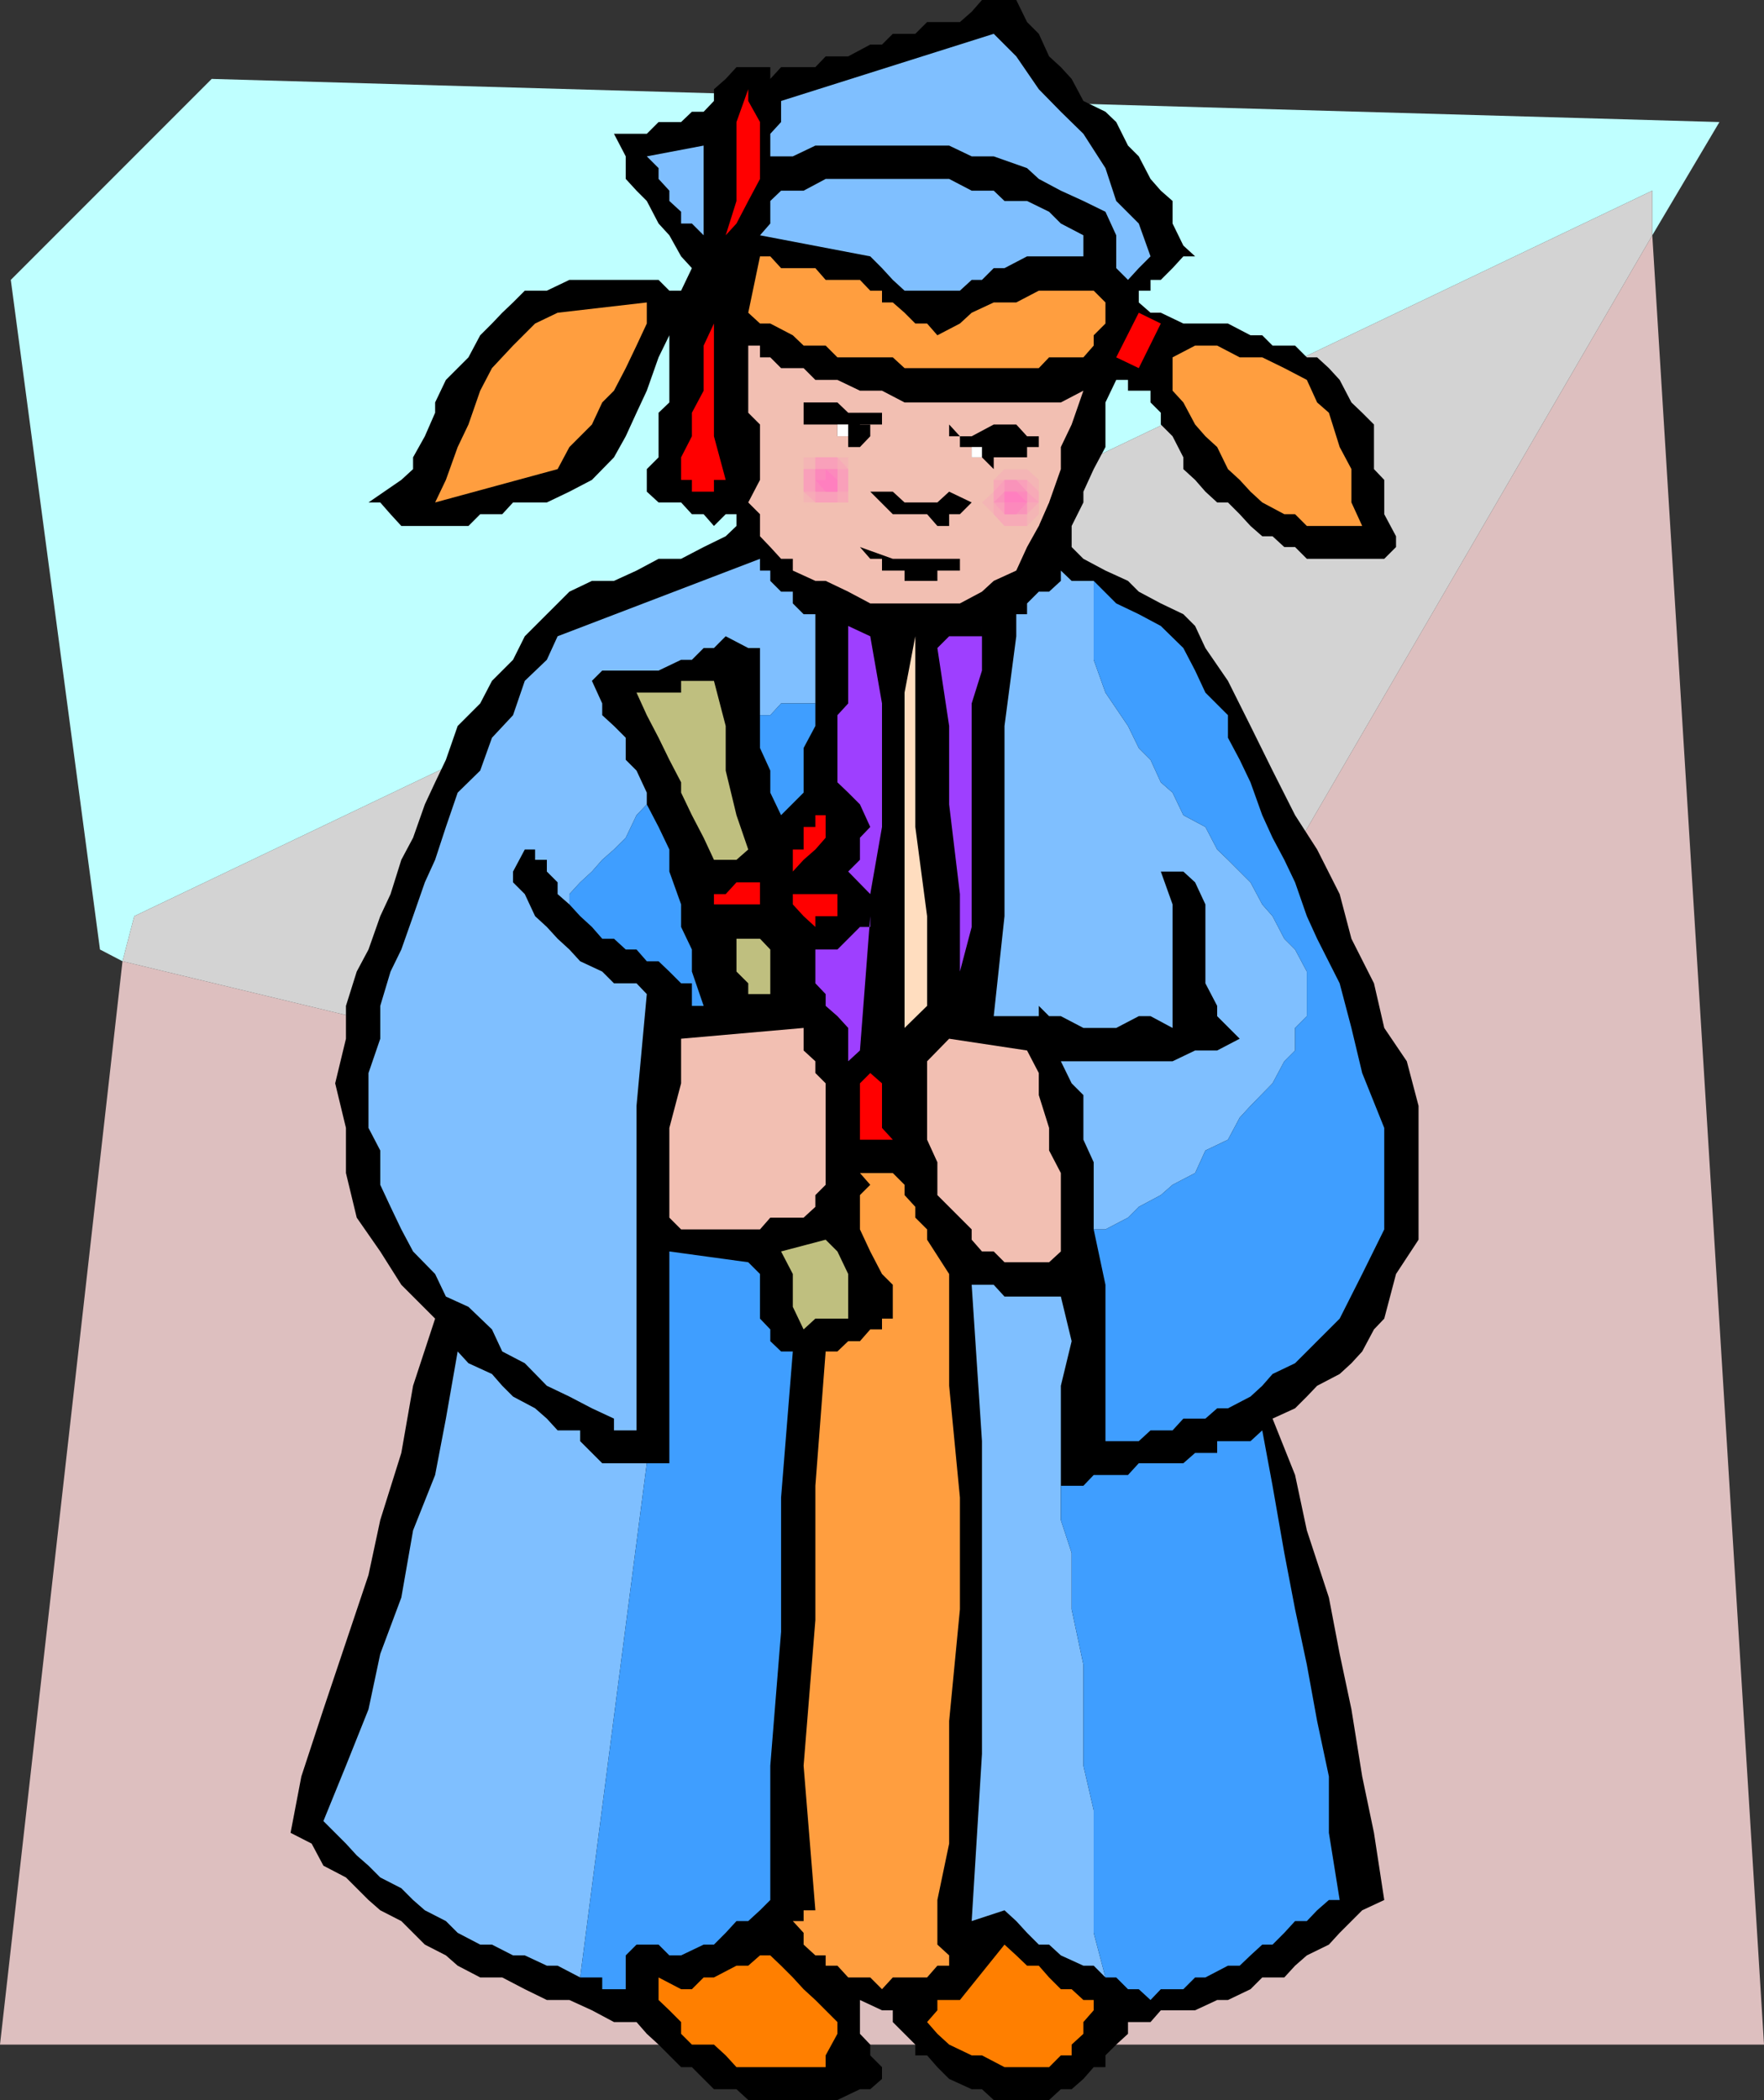
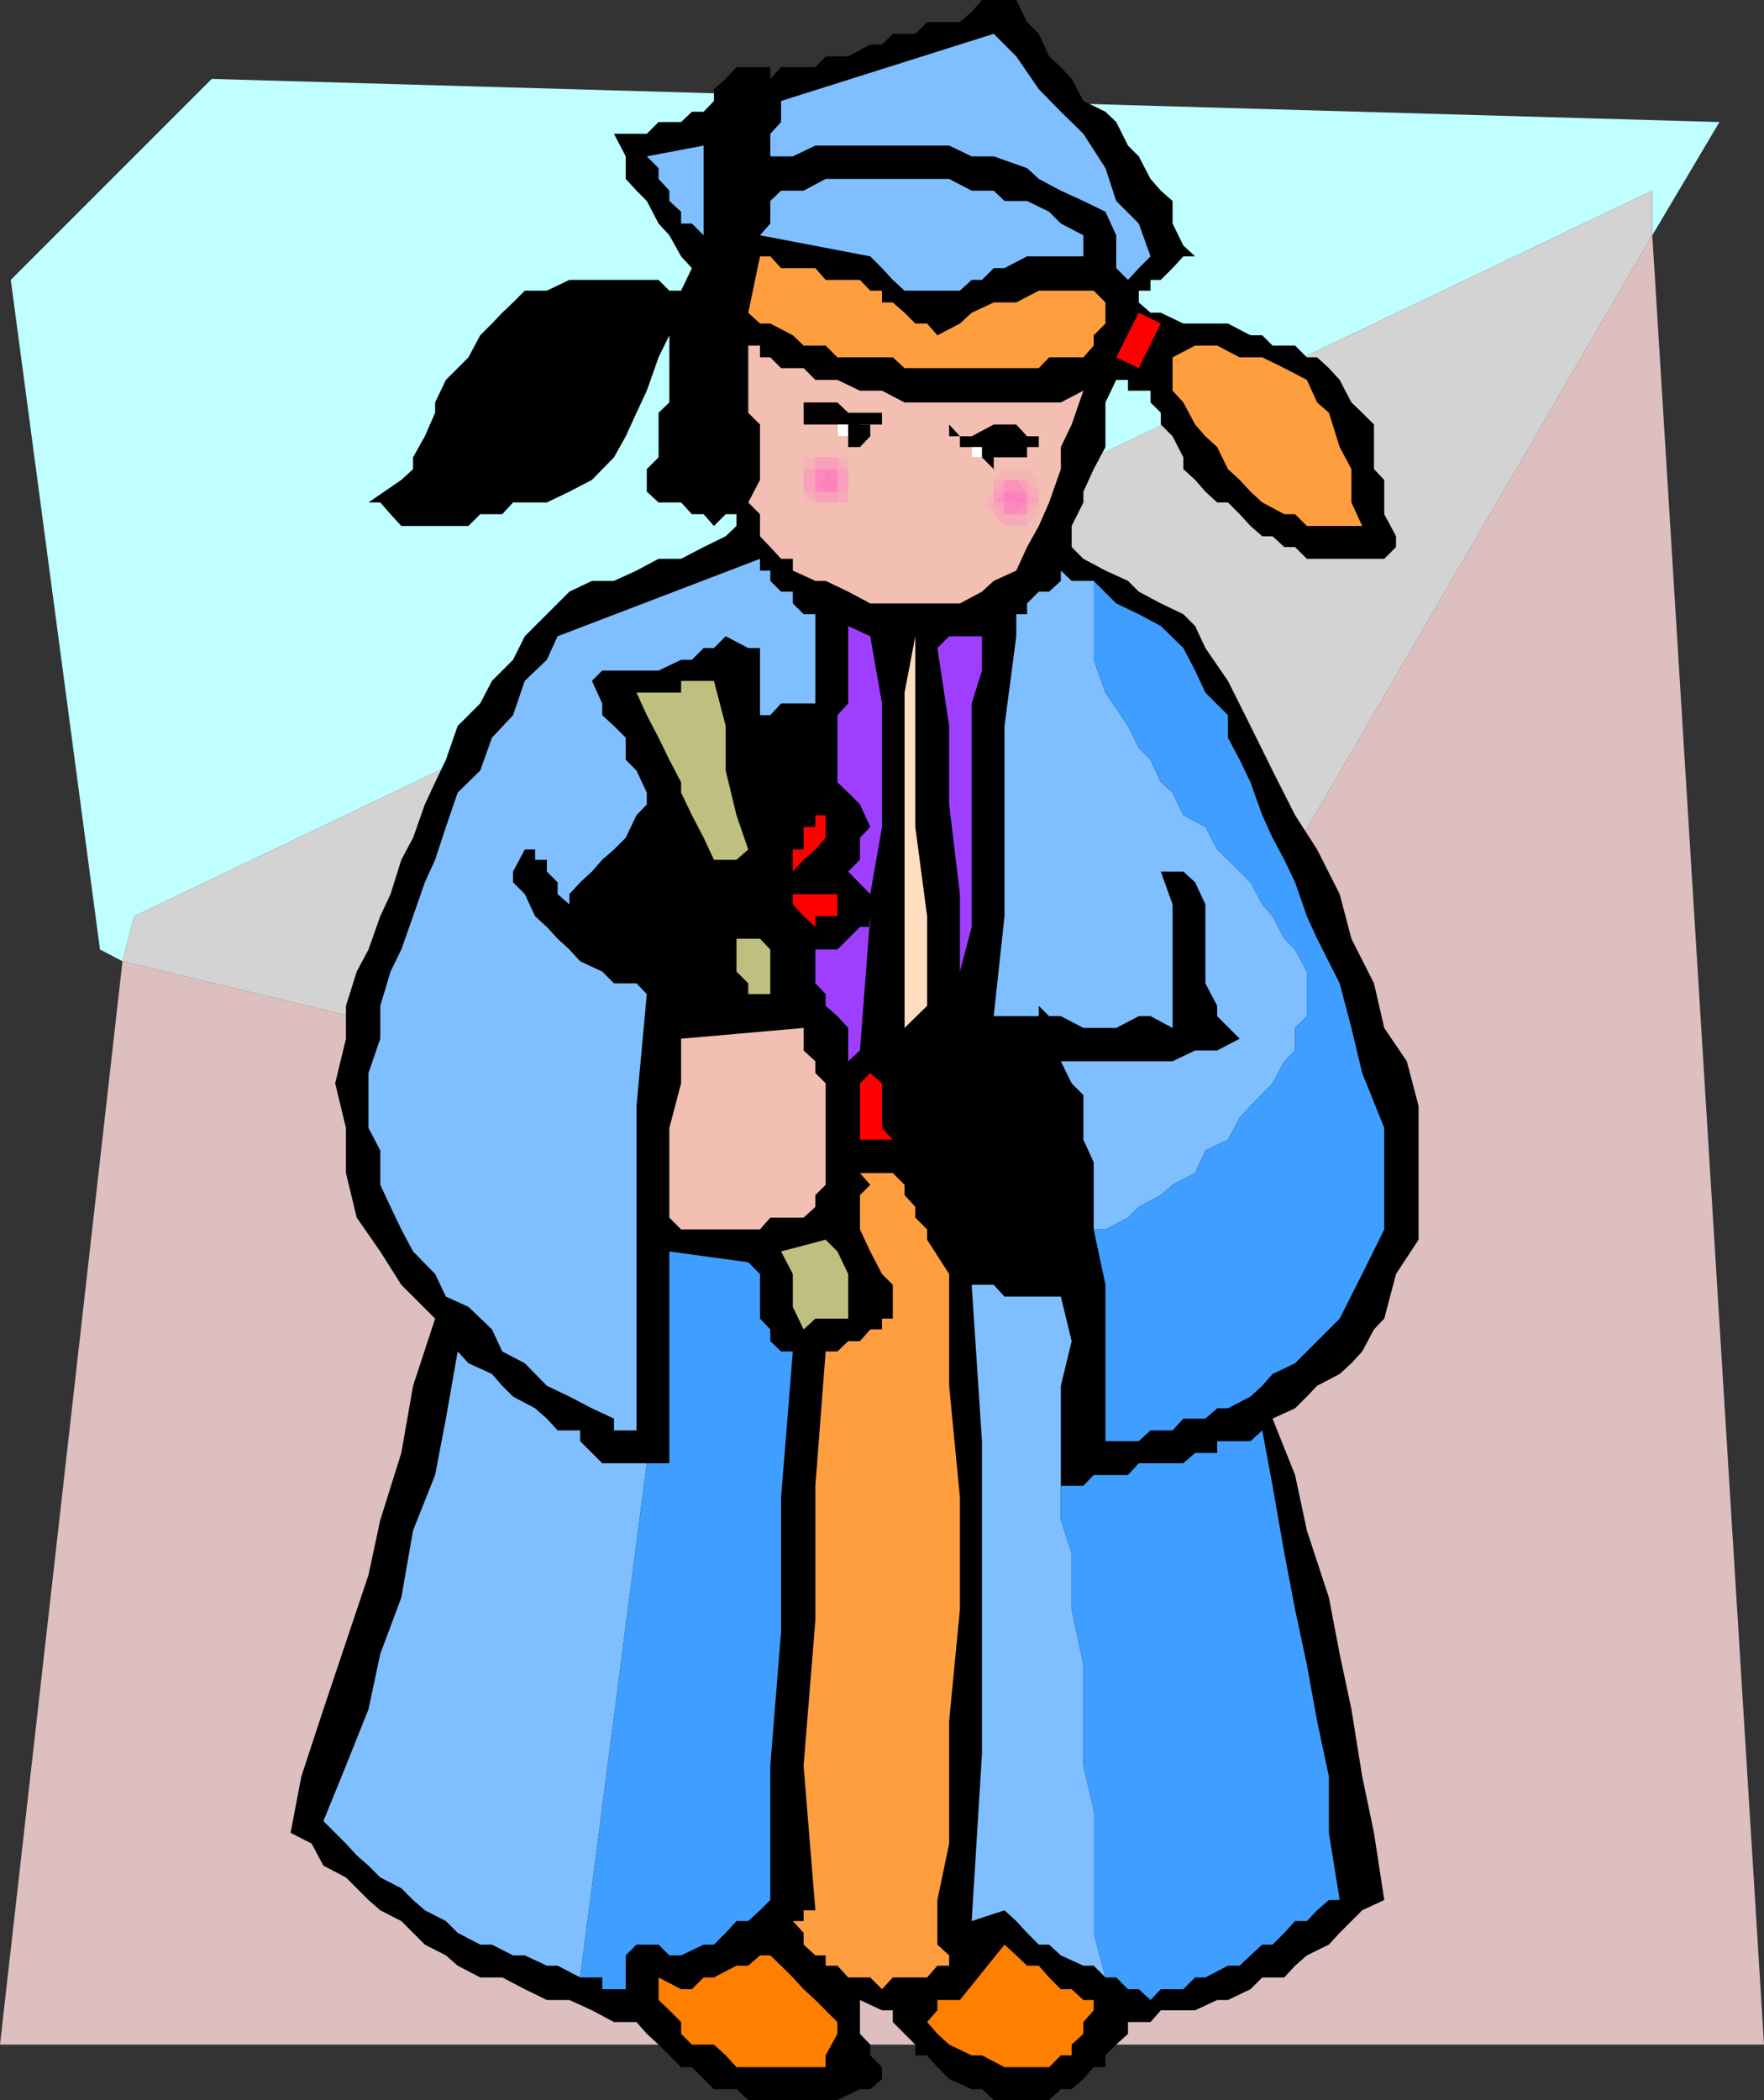
<svg xmlns="http://www.w3.org/2000/svg" width="360" height="428.398">
  <rect width="100%" height="100%" fill="#333333" stroke="none" />
  <path fill="#bfffff" d="M337.203 38.898V48l13.7-23.102-307.7-8.8-41 41 18.2 136.601L25 196.098l2.402-9.2 309.801-148" />
  <path fill="#ddbfbf" d="M360 417.098 337.203 48l-114 195.797L25 196.097l-25 221h360" />
  <path fill="#d3d3d3" d="M337.203 48v-9.102l-309.8 148-2.403 9.2 198.203 47.699L337.203 48" />
  <path d="m88.8 269-6.898-6.902-4.3-6.801-4.801-6.899-2.2-9.101v-9.2L68.403 221l2.2-9.102V205.2l2.199-7 2.402-4.5 2.399-6.8 2.101-4.5 2.2-7 2.398-4.5 2.402-6.801 2.098-4.5L91 155l2.402-6.902L98 143.5l2.402-4.602 4.301-4.3 2.399-4.801 4.5-4.5 4.601-4.598 4.598-2.199h4.5l4.601-2.102 4.5-2.398H139l4.602-2.402 4.5-2.2 2.199-2.101v-2.399h-2.2l-2.398 2.399-2.101-2.399h-2.399L139 102.5h-4.598L132 100.297v-4.598l2.402-2.402v-9.098l2.2-2.101v-13.7l-2.2 4.5L132 79.7l-2.098 4.5-2.199 4.8-2.402 4.297-4.5 4.601-4.598 2.399-4.601 2.203h-6.899l-2.203 2.398H98l-2.398 2.399h-13.7l-2.199-2.399-2.101-2.398h-2.399l6.7-4.602L84.3 95.7v-2.402L86.703 89l2.098-4.8v-2.102L91 77.5l4.602-4.602 2.398-4.5L100.402 66l2.098-2.203 2.203-2.098 2.399-2.402h4.5l4.601-2.2h18.2l2.199 2.2H139l2.203-4.598L139 52.297 136.602 48l-2.2-2.402L132 41l-2.098-2.102-2.199-2.398v-4.602l-2.402-4.601H132l2.402-2.399H139l2.203-2.101h2.399l2.101-2.2V18.2l2.399-2.101 2.199-2.399h6.902v2.399l2.2-2.399h7l2.097-2.2h4.602l4.5-2.402H180l2.203-2.2h4.598l2.402-2.398h6.7l2.398-2.102L200.402 0h7l2.2 4.5L212 6.898l2.102 4.602 2.398 2.2 2.203 2.398 2.399 4.5 4.5 2.199 2.199 2.101 2.402 4.801 2.2 2.2L234.8 36.5l2.101 2.398 2.4 2.102v4.598l2.199 4.5 2.402 2.199H241.5l-2.2 2.402-2.398 2.399h-2.101v2.199h-2.399v2.402l2.399 2.098h2.101L241.5 66h9.102l4.601 2.398h2.399l2.101 2.102h4.598l2.402 2.398h2.098l2.402 2.2 2.2 2.402 2.398 4.598L278 84.199l2.402 2.399v9.101l2.098 2.2v7l2.402 4.5v2.199L282.5 114h-15.797l-2.402-2.402h-2.2l-2.398-2.2h-2.101l-2.399-2.101-2.203-2.399-2.398-2.398h-2.2L246 100.297l-2.098-2.399L241.5 95.7v-2.402L239.3 89l-2.398-2.402v-2.399l-2.101-2.101v-2.399h-4.598V77.5h-2.402l-2.2 4.598v9.101l-2.398 4.5-2.101 4.598v2.203l-2.399 4.797v4.3l2.399 2.403 4.5 2.398 4.601 2.102 2.2 2.2 4.5 2.398 4.597 2.199 2.402 2.402 2.098 4.5 4.602 6.7 4.601 9.199 4.5 9.101 4.598 9.098 4.5 7 4.601 9.101 2.399 9.102 4.601 9.098 2.098 9.101 4.602 6.801 2.398 9.098v27.3l-4.598 7L282.5 269l-2.098 2.2-2.402 4.5-2.2 2.398-2.398 2.199-4.601 2.402-2.098 2.2-2.402 2.398-4.598 2.101 4.598 11.5 2.402 11.301 4.5 13.7 2.2 11.5 2.398 11.3L278 362.4l2.402 11.5 2.098 13.699-4.5 2.101-4.598 4.598-2.199 2.402-4.5 2.2-2.402 2.101-2.2 2.398h-4.5l-2.398 2.399-4.601 2.203h-2.2l-4.5 2.098h-7l-2.101 2.402h-4.598v2.398l-2.402 2.2-2.2 2.199v2.402h-2.398l-2.101 2.399-2.399 2.101H216.5l-2.398 2.2H202.8l-2.399-2.2H198.3l-4.598-2.101-2.402-2.399-2.098-2.402H186.8v-2.2l-4.598-4.597v-2.402H180L175.5 408v6.898l2.102 2.2v2.199l2.398 2.402v2.399l-2.398 2.101H175.5l-4.598 2.2h-18.199l-2.402-2.2h-4.598l-4.5-4.5H139l-2.398-2.402-2.2-2.2-2.402-2.199-2.098-2.398h-4.601l-4.5-2.402-4.598-2.098h-4.601l-4.5-2.203-4.602-2.399H98L93.402 401 91 398.898l-4.297-2.199-4.8-4.8-4.301-2.2-2.399-2.101L70.602 383 66 380.598l-2.398-4.5-4.301-2.2 2.199-11.5L66 348.7l4.602-13.7 4.601-13.703 2.399-11.2 4.3-13.699 2.399-13.699L88.8 269" />
-   <path fill="#ff9e3f" d="m113.8 63.797 18.2-2.098V66l-2.098 4.5-2.199 4.598-2.402 4.601-2.399 2.399-2.101 4.5-4.598 4.601-2.402 4.5-25 6.801L91 97.898l2.402-6.699 2.2-4.601L98 79.699l2.402-4.601 4.301-4.598 4.5-4.5 4.598-2.203" />
  <path fill="#bfbf7f" d="m145.703 138.898 2.399 9.2v9.101l2.199 9.098 2.402 7-2.402 2.101h-4.598l-2.101-4.5-2.399-4.601-2.203-4.598v-2.101L136.602 155l-2.2-4.5-2.402-4.602-2.098-4.601H139v-2.399h6.703" />
  <path fill="#7fbfff" d="M143.602 29.7V48l-2.399-2.402H139v-2.399L136.602 41v-2.102l-2.2-2.398v-2.203L132 31.898l11.602-2.199" />
  <path fill="#ff7f00" d="m134.402 403.398 4.598 2.399h2.203l2.399-2.399h2.101l4.598-2.398h2.402l2.399-2.102h2.101l2.2 2.102 2.398 2.398 2.199 2.399 2.402 2.203 4.5 4.5v2.398l-2.402 4.399v2.402h-18.2l-2.198-2.402-2.399-2.2h-4.5L139 414.899V412.5l-2.398-2.402-2.2-2.098v-4.602" />
  <path fill="#f2bfb2" d="m139 211.898 25-2.199v4.598l2.402 2.203v2.398L168.5 221v20.7l-2.098 2.097v2.402L164 248.4h-6.797l-2.101 2.398H139l-2.398-2.399v-18.3L139 221v-9.102" />
-   <path fill="red" d="M145.703 61.7V89l2.399 8.898h-2.399v2.399h-4.5v-2.399H139v-4.601L141.203 89v-4.8l2.399-4.5v-9.2l2.101-4.5v-4.3M150.3 180h4.802v4.5h-9.399v-2.102h2.399L150.3 180m2.403-161.8v2.398l2.399 4.3V36.5l-2.399 4.5-2.402 4.598L148.1 48l2.2-7V24.898l2.402-6.699" />
  <path fill="#bfbf7f" d="m155.102 191.5 2.101 2.2v9.097h-4.5v-2.2l-2.402-2.398V191.5h4.8" />
  <path fill="#f2bfb2" d="M168.5 77.5h2.402l4.598 2.2h4.5l4.602 2.398H216.5l4.602-2.399-2.399 6.899-2.203 4.601v4.5l-2.398 6.801-2.102 4.797-2.398 4.3-2.2 4.801-4.601 2.102-2.399 2.2-4.5 2.398h-18.3l-4.5-2.399-4.602-2.199h-2.098l-4.601-2.102V114h-2.399l-2.199-2.402-2.101-2.2v-4.5l-2.399-2.398 2.399-4.602v-11.3l-2.399-2.399V70.5h2.399v2.398h2.101l2.2 2.2H164l2.402 2.402h2.098" />
  <path fill="#ff9e3f" d="M155.102 52.297h2.101l2.2 2.402h7l2.097 2.399h7l2.102 2.199H180v2.402h2.203l2.399 2.098L186.8 66h2.402l2.098 2.398L195.902 66l2.399-2.203 4.5-2.098h4.601L212 59.297h11.203l2.399 2.402V66l-2.399 2.398V70.5l-2.101 2.398h-7l-2.102 2.2h-27.398l-2.399-2.2h-11.3L168.5 70.5H164l-2.2-2.102L157.204 66h-2.101l-2.399-2.203 2.399-11.5" />
  <path fill="#7fbfff" d="m157.203 41 2.2-2.102H164l4.5-2.398h25.203l4.598 2.398h4.5L205 41h4.602l4.5 2.2 2.398 2.398L221.102 48v4.297h-11.5L205 54.699h-2.2l-2.398 2.399h-2.101l-2.399 2.199h-11.3l-2.399-2.2L180 54.7l-2.398-2.402-22.5-4.297 2.101-2.402V41" />
  <path fill="#7fbfff" d="m159.402 20.598 43.399-13.7 4.601 4.602L212 18.2l4.5 4.597 4.602 4.5 4.5 7L227.8 41l4.601 4.598 2.399 6.699-2.399 2.402-2.199 2.399-2.402-2.399V48l-2.2-4.8-4.5-2.2-4.601-2.102L212 36.5l-2.398-2.203-6.801-2.399h-4.5l-4.598-2.199h-27.3l-4.602 2.2h-4.598v-4.602l2.2-2.399v-4.3" />
  <path fill="#bfbf7f" d="m168.5 252.898 2.402 2.399 2.2 4.601V269h-6.7L164 271.2l-2.2-4.602v-6.7l-2.398-4.601 9.098-2.399" />
  <path fill="red" d="M168.5 166.297v4.601l-2.098 2.399-2.402 2.101-2.2 2.399v-4.5h2.2v-4.598h2.402v-2.402h2.098" />
  <path fill="#ff9e3f" d="M161.8 391.898h2.2V389.7h2.402L164 360.2l2.402-29.699v-27.402L168.5 275.7h2.402l2.2-2.101h2.398l2.102-2.399H180V269h2.203v-6.902l-2.203-2.2-2.398-4.601-2.102-4.5v-7l2.102-2.098-2.102-2.402h6.703l2.399 2.402v2.098l2.199 2.402v2.2l2.402 2.398v2.101l4.5 7V282.7l2.2 22.801v22.797l-2.2 22.8v25l-2.402 11.5v9.102l2.402 2.2v2.1h-2.402l-2.098 2.398h-7L180 405.797l-2.398-2.399h-4.5l-2.2-2.398H168.5v-2.102h-2.098L164 396.7v-2.402l-2.2-2.399" />
  <path fill="red" d="M170.902 182.398v4.5h-4.5v2.2l-2.402-2.2-2.2-2.398v-2.102h9.102" />
  <path fill="#9e3fff" d="m177.602 186.898-2.102 27.399-2.398 2.203v-6.8l-2.2-2.403-2.402-2.098v-2.402l-2.098-2.2V193.7h4.5l2.2-2.199 2.398-2.402h2.102v-2.2m-4.5-59.199 4.5 2.097L180 143.5v25.2l-2.398 13.698-4.5-4.601 2.398-2.399v-4.5l2.102-2.199-2.102-4.601-2.398-2.399-2.2-2.101v-13.7l2.2-2.398v-15.8" />
  <path fill="red" d="M180 221v9.098l2.203 2.402H175.5V221l2.102-2.102L180 221" />
-   <path d="m175.5 111.598 6.703 2.402h13.7v2.398H191.3v2.102h-6.7v-2.102H180V114h-2.398l-2.102-2.402m18.203-11.301 4.598 2.203-2.399 2.398h-2.199v2.399h-2.402l-2.098-2.399h-7l-4.601-4.601h4.601l2.399 2.203h6.699l2.402-2.203" />
  <path fill="#ffddbf" d="M186.8 129.797v38.902l2.403 18.2v18.3l-4.601 4.5v-68.402l2.199-11.5" />
-   <path fill="#f2bfb2" d="m193.703 211.898 15.899 2.399 2.398 4.601v4.5l2.102 6.7v4.601l2.398 4.598v16l-2.398 2.203H205l-2.2-2.203h-2.398l-2.101-2.399v-2.101l-7-7v-6.7l-2.098-4.597v-16l4.5-4.602" />
  <path fill="#ff7f00" d="M195.902 408 205 396.7l2.402 2.198 2.2 2.102H212l2.102 2.398 2.398 2.399h2.203l2.399 2.203h2.101v2.098l-2.101 2.402v2.398l-2.399 2.2v2.199H216.5l-2.398 2.402H205l-4.598-2.402h-2.101l-4.598-2.2-2.402-2.199-2.098-2.398 2.098-2.402V408h4.601" />
  <path fill="#9e3fff" d="M200.402 127.7v9.097l-2.101 6.703v45.598l-2.399 9.101v-15.8l-2.199-18.301v-16l-2.402-15.899 2.402-2.402h6.7v-2.098" />
  <path d="m193.703 86.598 2.2 2.402h2.398l4.5-2.402h4.601l2.2 2.402H212v2.2h-2.398v2.097H205l-2.2-2.098h-6.898V89h-2.199v-2.402M180 84.2h-6.898l-2.2-2.102H164v4.5h16v-2.399" />
  <path fill="#ff9e3f" d="m239.3 72.898 4.602-2.398h4.5L253 72.898h4.602l4.5 2.2 4.601 2.402 2.098 4.598 2.402 2.101 2.2 7 2.398 4.5v6.801l2.199 4.797h-11.297l-2.402-2.399h-2.2l-4.5-2.398-2.398-2.203L253 97.898l-2.398-2.199-2.2-4.5L246 89l-2.098-2.402-2.402-4.5-2.2-2.399v-6.8" />
  <path fill="red" d="m232.402 63.797-4.601 9.101 4.601 2.2 4.5-9.098-4.5-2.203" />
  <path fill="#f2bfb2" d="M168.5 104.898h2.402l2.2-2.398 2.398-2.203v-4.598l-2.398-2.402-2.2-2.098h-4.5L164 93.297l-2.2 2.402v4.598l2.2 2.203 2.402 2.398h2.098" />
  <path fill="#f4b5b5" d="M168.5 102.5h4.602v-9.203H164v9.203h4.5" />
  <path fill="#f7aab7" d="M168.5 102.5h4.602v-6.8l-2.2-2.403h-4.5v2.402H164v4.598l2.402 2.203h2.098" />
  <path fill="#f9a0ba" d="M168.5 102.5h2.402v-2.203h2.2v-4.598h-2.2v-2.402h-4.5v2.402H164v4.598h2.402v2.203h2.098" />
  <path fill="#f993ba" d="M168.5 100.297h2.402v-4.598h-4.5v4.598h2.098" />
  <path fill="#fc89bc" d="M168.5 100.297h2.402v-4.598h-4.5v4.598h2.098" />
  <path fill="#ff7fbf" d="M168.5 100.297h2.402v-2.399L168.5 95.7v2.2h-2.098l2.098 2.398" />
  <path fill="#f2bfb2" d="m207.402 109.398 2.2-2.101H212v-2.399l2.102-2.398-2.102-2.203v-2.399l-2.398-2.199H205l-4.598 4.598v4.601l2.399 2.399H205l2.402 2.101" />
  <path fill="#f4b5b5" d="M207.402 107.297h2.2l2.398-2.399v-7l-2.398-2.199H205l-2.2 2.2v2.398l-2.398 2.203 2.399 2.398 2.199 2.399h2.402" />
  <path fill="#f7aab7" d="M207.402 107.297h2.2v-2.399L212 102.5v-2.203l-2.398-2.399H202.8v7l2.199 2.399h2.402" />
  <path fill="#f9a0ba" d="M207.402 104.898h2.2V102.5H212l-2.398-2.203v-2.399H205l-2.2 2.399v2.203l2.2 2.398h2.402" />
  <path fill="#f993ba" d="M207.402 104.898h2.2v-4.601l-2.2-2.399H205v2.399l-2.2 2.203h2.2v2.398h2.402" />
  <path fill="#fc89bc" d="m207.402 104.898 2.2-2.398v-2.203H205v4.601h2.402" />
  <path fill="#ff7fbf" d="M207.402 102.5h2.2l-2.2-2.203H205v2.203h2.402" />
  <path d="m175.5 91.2 2.102-2.2v-2.402H175.5v-2.399l-2.398 2.399h-2.2V89h2.2v2.2h2.398m27.3 4.5v-2.403h2.2v-2.098L202.8 89h-2.398v2.2h-2.101v2.097h2.101l2.399 2.402" />
  <path fill="#fff" d="M173.102 89v-2.402h-2.2V89h2.2m27.3 4.297v-2.098h-2.101v2.098h2.101" />
  <path fill="#7fbfff" d="M266.703 202.797v-4.598l-2.402-4.5-2.2-2.199-2.398-4.602-2.101-2.398-2.399-4.5-4.601-4.602-2.2-2.101-2.402-4.598-4.5-2.402-2.2-4.598-2.398-2.101-2.101-4.598-2.399-2.402-2.199-4.5-4.601-6.801-2.399-6.7V118.5h-4.5l-2.203-2.102v2.102l-2.398 2.2H212l-2.398 2.398v2.199h-2.2v4.5l-2.402 18.3v38.801l-2.2 20.399h9.2v-2.098l2.102 2.098h2.398l4.602 2.402h6.699l4.601-2.402h2.399l4.5 2.402V184.5l-2.399-6.703h4.598l2.402 2.203 2.098 4.5v16.098l2.402 4.601v2.098l4.598 4.601-4.598 2.399h-4.5l-4.601 2.203H216.5l2.203 4.5 2.399 2.398v9.102l2.101 4.598v13.699h2.399l4.601-2.399 2.2-2.199 4.5-2.402 2.398-2.098 4.601-2.402 2.098-4.598 4.602-2.199L253 228l2.203-2.402 4.5-4.598 2.399-4.5 2.199-2.203v-4.598l2.402-2.402v-4.5" />
  <path fill="#3f9eff" d="M225.602 294h6.8l2.399-2.203h4.5l2.199-2.399h4.5l2.402-2.101h2.2l4.601-2.399 2.399-2.199 2.101-2.402 4.598-2.2 2.402-2.398 2.098-2.101 2.402-2.399 2.2-2.199 4.597-9.102 4.5-9.101v-20.7l-4.5-11.199-2.2-9.199-2.398-9.101-4.601-9.098-2.098-4.602-2.402-6.898-2.2-4.602-2.398-4.5-2.101-4.601-2.399-6.7L253 155l-2.398-4.5v-4.602L246 141.297l-2.098-4.5-2.402-4.598-4.598-4.5-4.5-2.402-4.601-2.2-4.598-4.597v16.098l2.399 6.699 4.601 6.8 2.2 4.5L234.8 155l2.101 4.598 2.399 2.101 2.199 4.598 4.5 2.402 2.402 4.598 2.2 2.101 4.601 4.602 2.399 4.5 2.101 2.398 2.399 4.602 2.199 2.2 2.402 4.5v9.097l-2.402 2.402v4.598l-2.2 2.203-2.398 4.5-4.5 4.598L253 228l-2.398 4.5-4.602 2.2-2.098 4.597-4.601 2.402-2.399 2.098-4.5 2.402-2.199 2.2-4.601 2.398h-2.399l2.399 11.3V294" />
  <path fill="#7fbfff" d="M216.5 300.898V282.7l2.203-9.101-2.203-9.098H205l-2.2-2.402h-4.5L200.403 294v63.797l-2.101 34.101L205 389.7l2.402 2.2 2.2 2.398L212 396.7h2.102l2.398 2.2 4.602 2.101h2.101l2.399 2.398-2.399-9.101v-25l-2.101-9.098v-20.601l-2.399-11.301v-11.5l-2.203-6.7v-9.199" />
  <path fill="#3f9eff" d="m273.402 387.598-2.199-13.7v-11.5l-2.402-11.3-2.098-11.5-2.402-11.301-2.2-11.5-2.398-13.7-2.101-11.3-2.399 2.203h-6.8v2.398h-4.5L241.5 298.5h-9.098l-2.199 2.398h-7l-2.101 2.2H216.5v-2.2 9.2l2.203 6.699v11.5l2.399 11.3V360.2l2.101 9.098v25l2.399 9.101h2.199l2.402 2.399h2.2L234.8 408l2.101-2.203h4.598l2.402-2.399H246l4.602-2.398H253l2.203-2.102 2.399-2.199h2.101l2.399-2.402 2.199-2.399h2.402l2.098-2.199 2.402-2.101h2.2" />
  <path fill="#7fbfff" d="M118.402 291.797h-4.601l-2.2-2.399-2.398-2.101-4.5-2.399-2.203-2.199-2.098-2.402-4.8-2.2-2.2-2.398L91 289.4l-2.2 11.5-4.5 11.3-2.398 13.7-4.3 11.5-2.399 11.3-4.601 11.5L66 371.5l4.602 4.598L72.8 378.5l2.402 2.098 2.4 2.402 4.3 2.2 2.399 2.398 2.402 2.101L91 391.9l2.402 2.398L98 396.699h2.402l4.301 2.2h2.399l4.5 2.101h2.199l4.601 2.398L132 298.5h-9.098l-4.5-4.5v-2.203" />
  <path fill="#3f9eff" d="M127.703 401v-2.102l2.2-2.199h4.5l2.199 2.2H139l4.602-2.2h2.101l2.399-2.402 2.199-2.399h2.402l2.399-2.199 2.101-2.101v-27.399l2.2-27.3V305.5l2.398-29.8h-2.399l-2.199-2.102v-2.399L155.102 269v-9.102l-2.399-2.398-16.101-2.203V298.5H132l-13.598 104.898h4.5v2.399h4.801V401" />
  <path fill="#7fbfff" d="m120.8 138.898 2.102-2.101h11.5l4.598-2.2h2.203l2.399-2.398h2.101l2.399-2.402 4.601 2.402h2.399v13.7h2.101l2.2-2.399h7v-18.203H164l-2.2-2.2V120.7h-2.398l-2.199-2.199v-2.102h-2.101V114L113.8 129.797l-2.2 4.8-4.5 4.301-2.398 7-4.3 4.602L98 157.2l-4.598 4.5-2.402 7-2.2 6.698L86.704 180l-2.402 6.898-2.399 6.801-2.199 4.5-2.101 7v6.7l-2.399 7v11.199l2.399 4.601v7l2.101 4.5 2.2 4.598 2.398 4.5 4.5 4.601L91 264.5l4.602 2.098 4.8 4.601 2.098 4.5 4.602 2.399 4.5 4.601 4.601 2.2 4.598 2.398 4.5 2.101v2.399h4.601v-66.2l2.098-22.8-2.098-2.2h-4.601l-2.399-2.398-4.5-2.101-2.199-2.399-2.402-2.199-2.2-2.402-2.398-2.2-2.101-4.5-2.399-2.398v-2.203l2.399-4.5h2.101v2.101h2.399v2.399L113.8 180v2.398l2.402 2.102v-2.102l2.2-2.398 2.398-2.203 2.101-2.399 2.399-2.101 2.402-2.399 2.2-4.601 2.097-2.2V161.7l-2.098-4.5-2.199-2.199v-4.5l-2.402-2.402-2.399-2.2V143.5l-2.101-4.602" />
-   <path fill="#3f9eff" d="m134.402 196.098 2.2 2.101 2.398 2.399h2.203v4.601h2.399l-2.399-7v-4.5L139 189.098V184.5l-2.398-6.703v-4.5l-2.2-4.598-2.402-4.601-2.098 2.199-2.199 4.601-2.402 2.399-2.399 2.101-2.101 2.399-2.399 2.203-2.199 2.398v2.102l2.2 2.398 2.398 2.2 2.101 2.402h2.399l2.402 2.2h2.2l2.097 2.398h2.402m25-29.801 4.598-4.598v-9.101l2.402-4.5V143.5h-7l-2.199 2.398h-2.101v6.7l2.101 4.601v4.5l2.2 4.598" />
</svg>